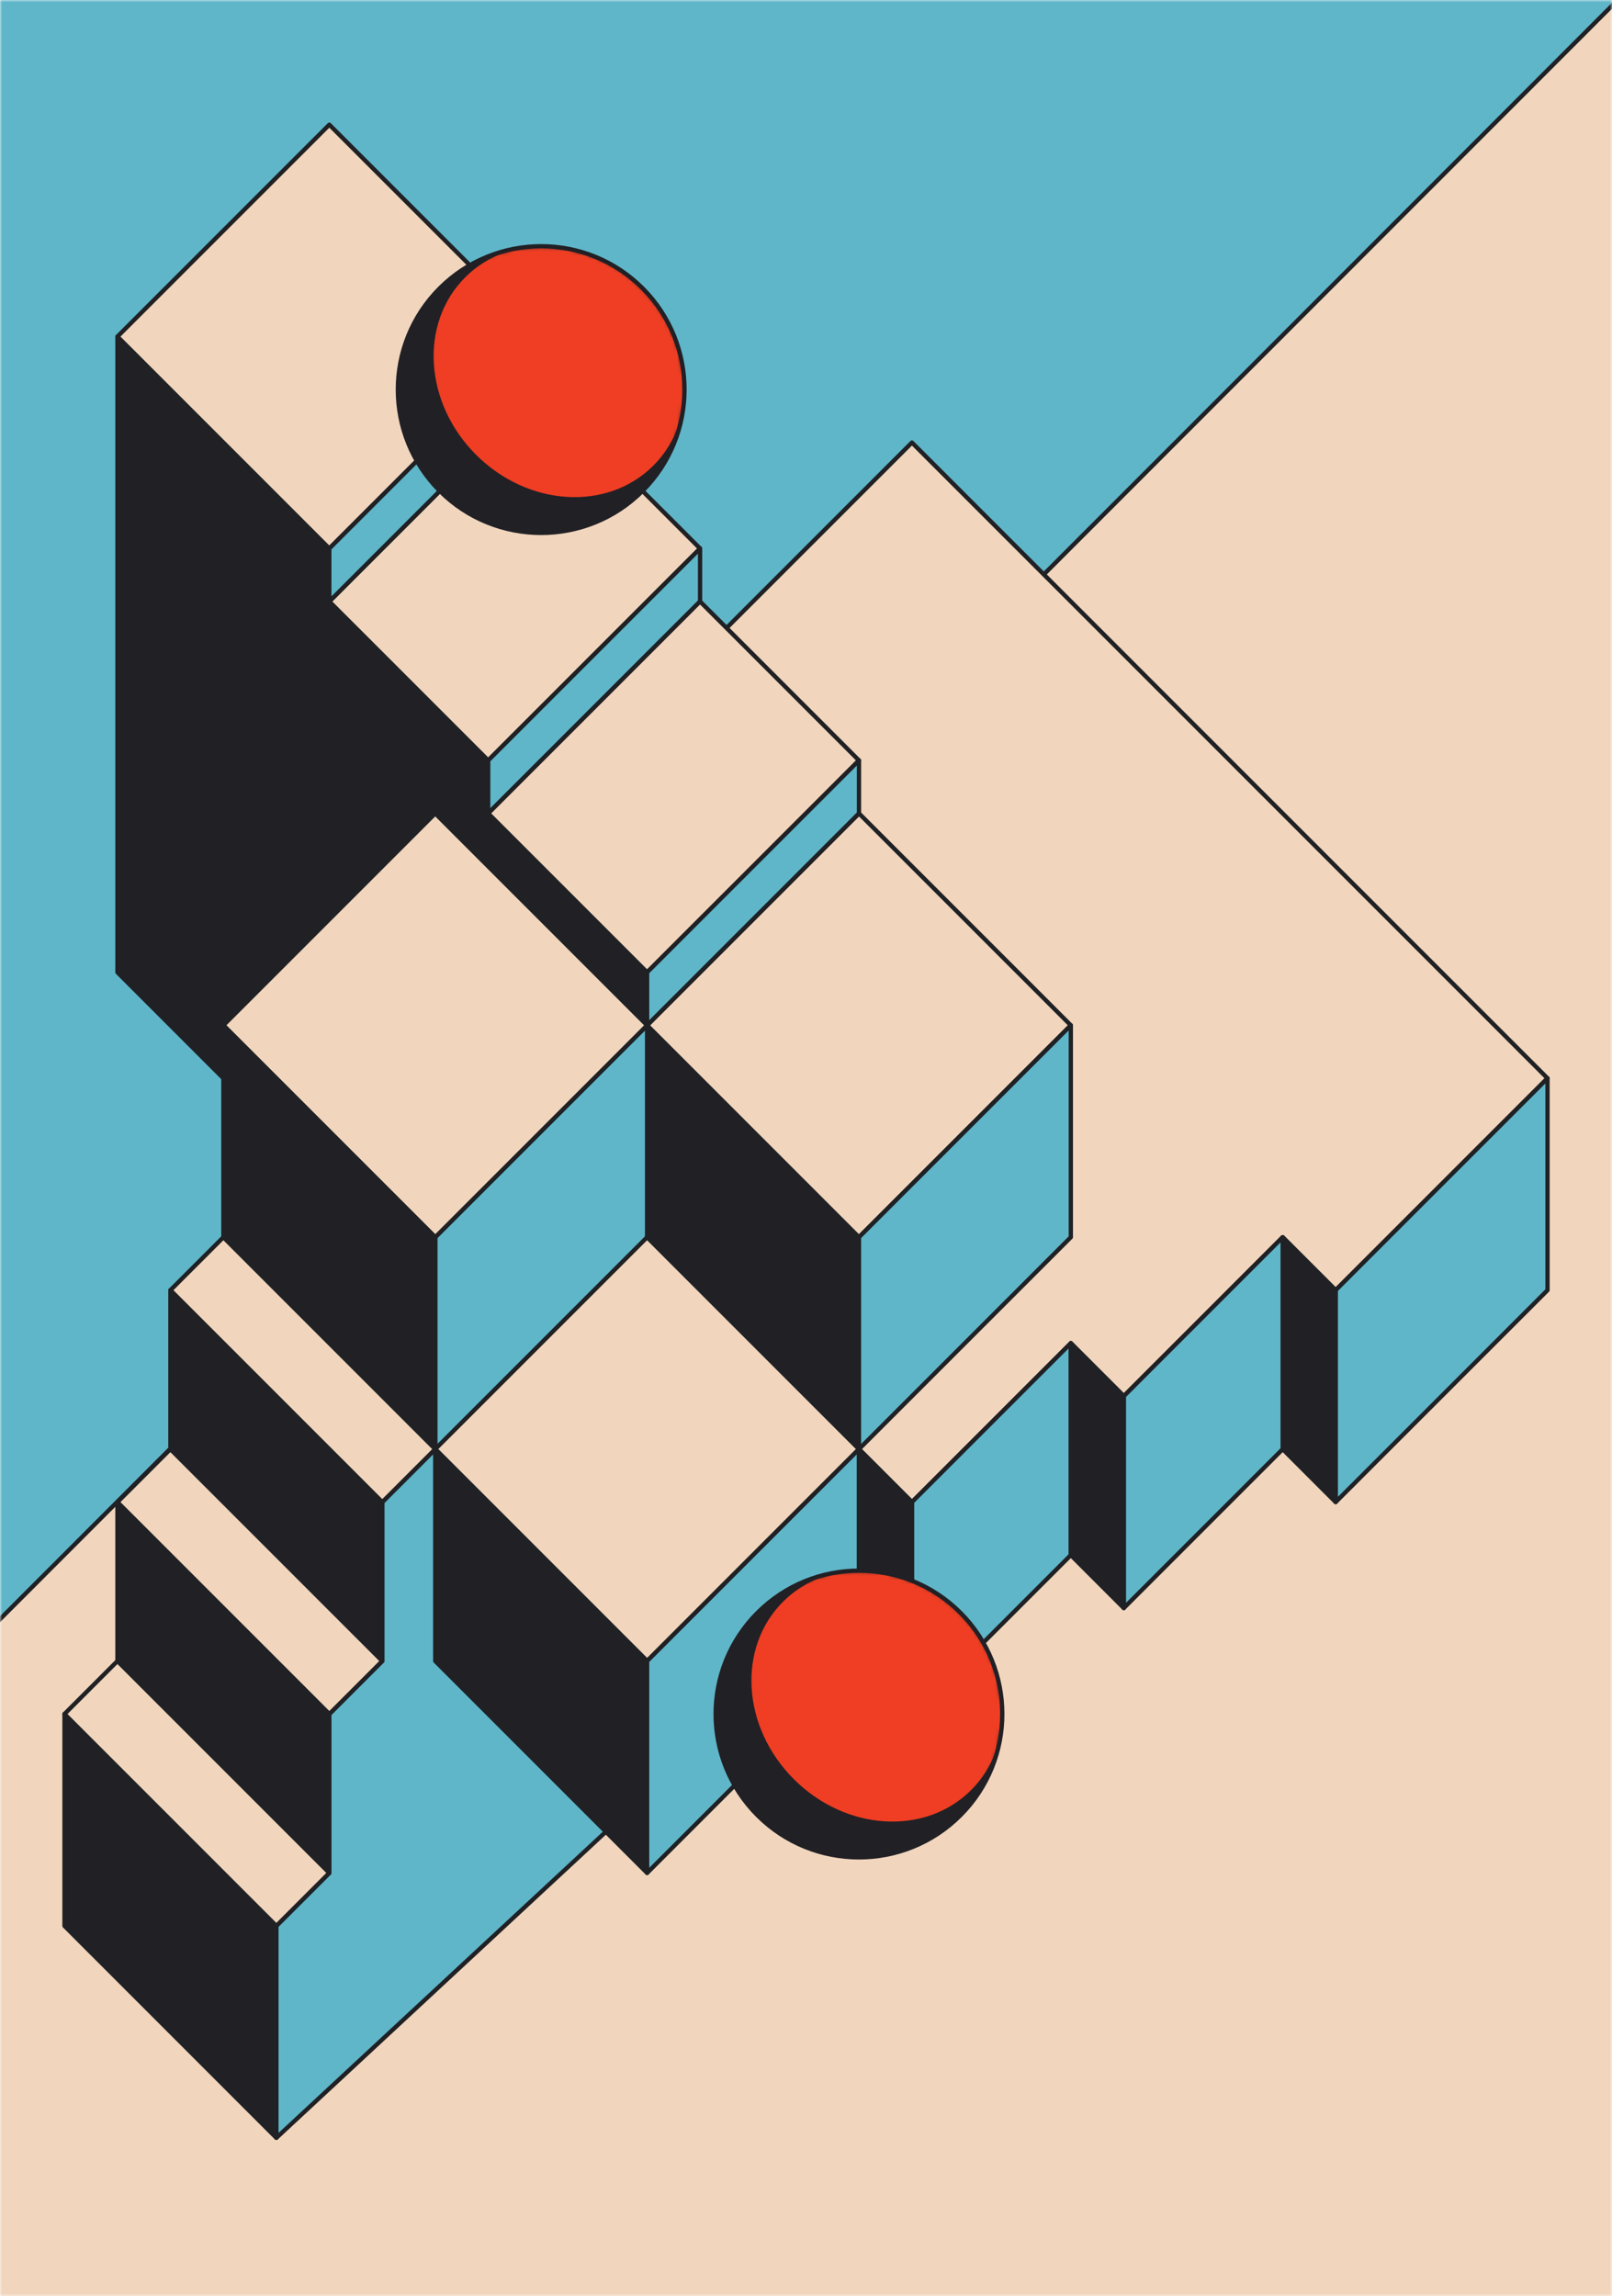
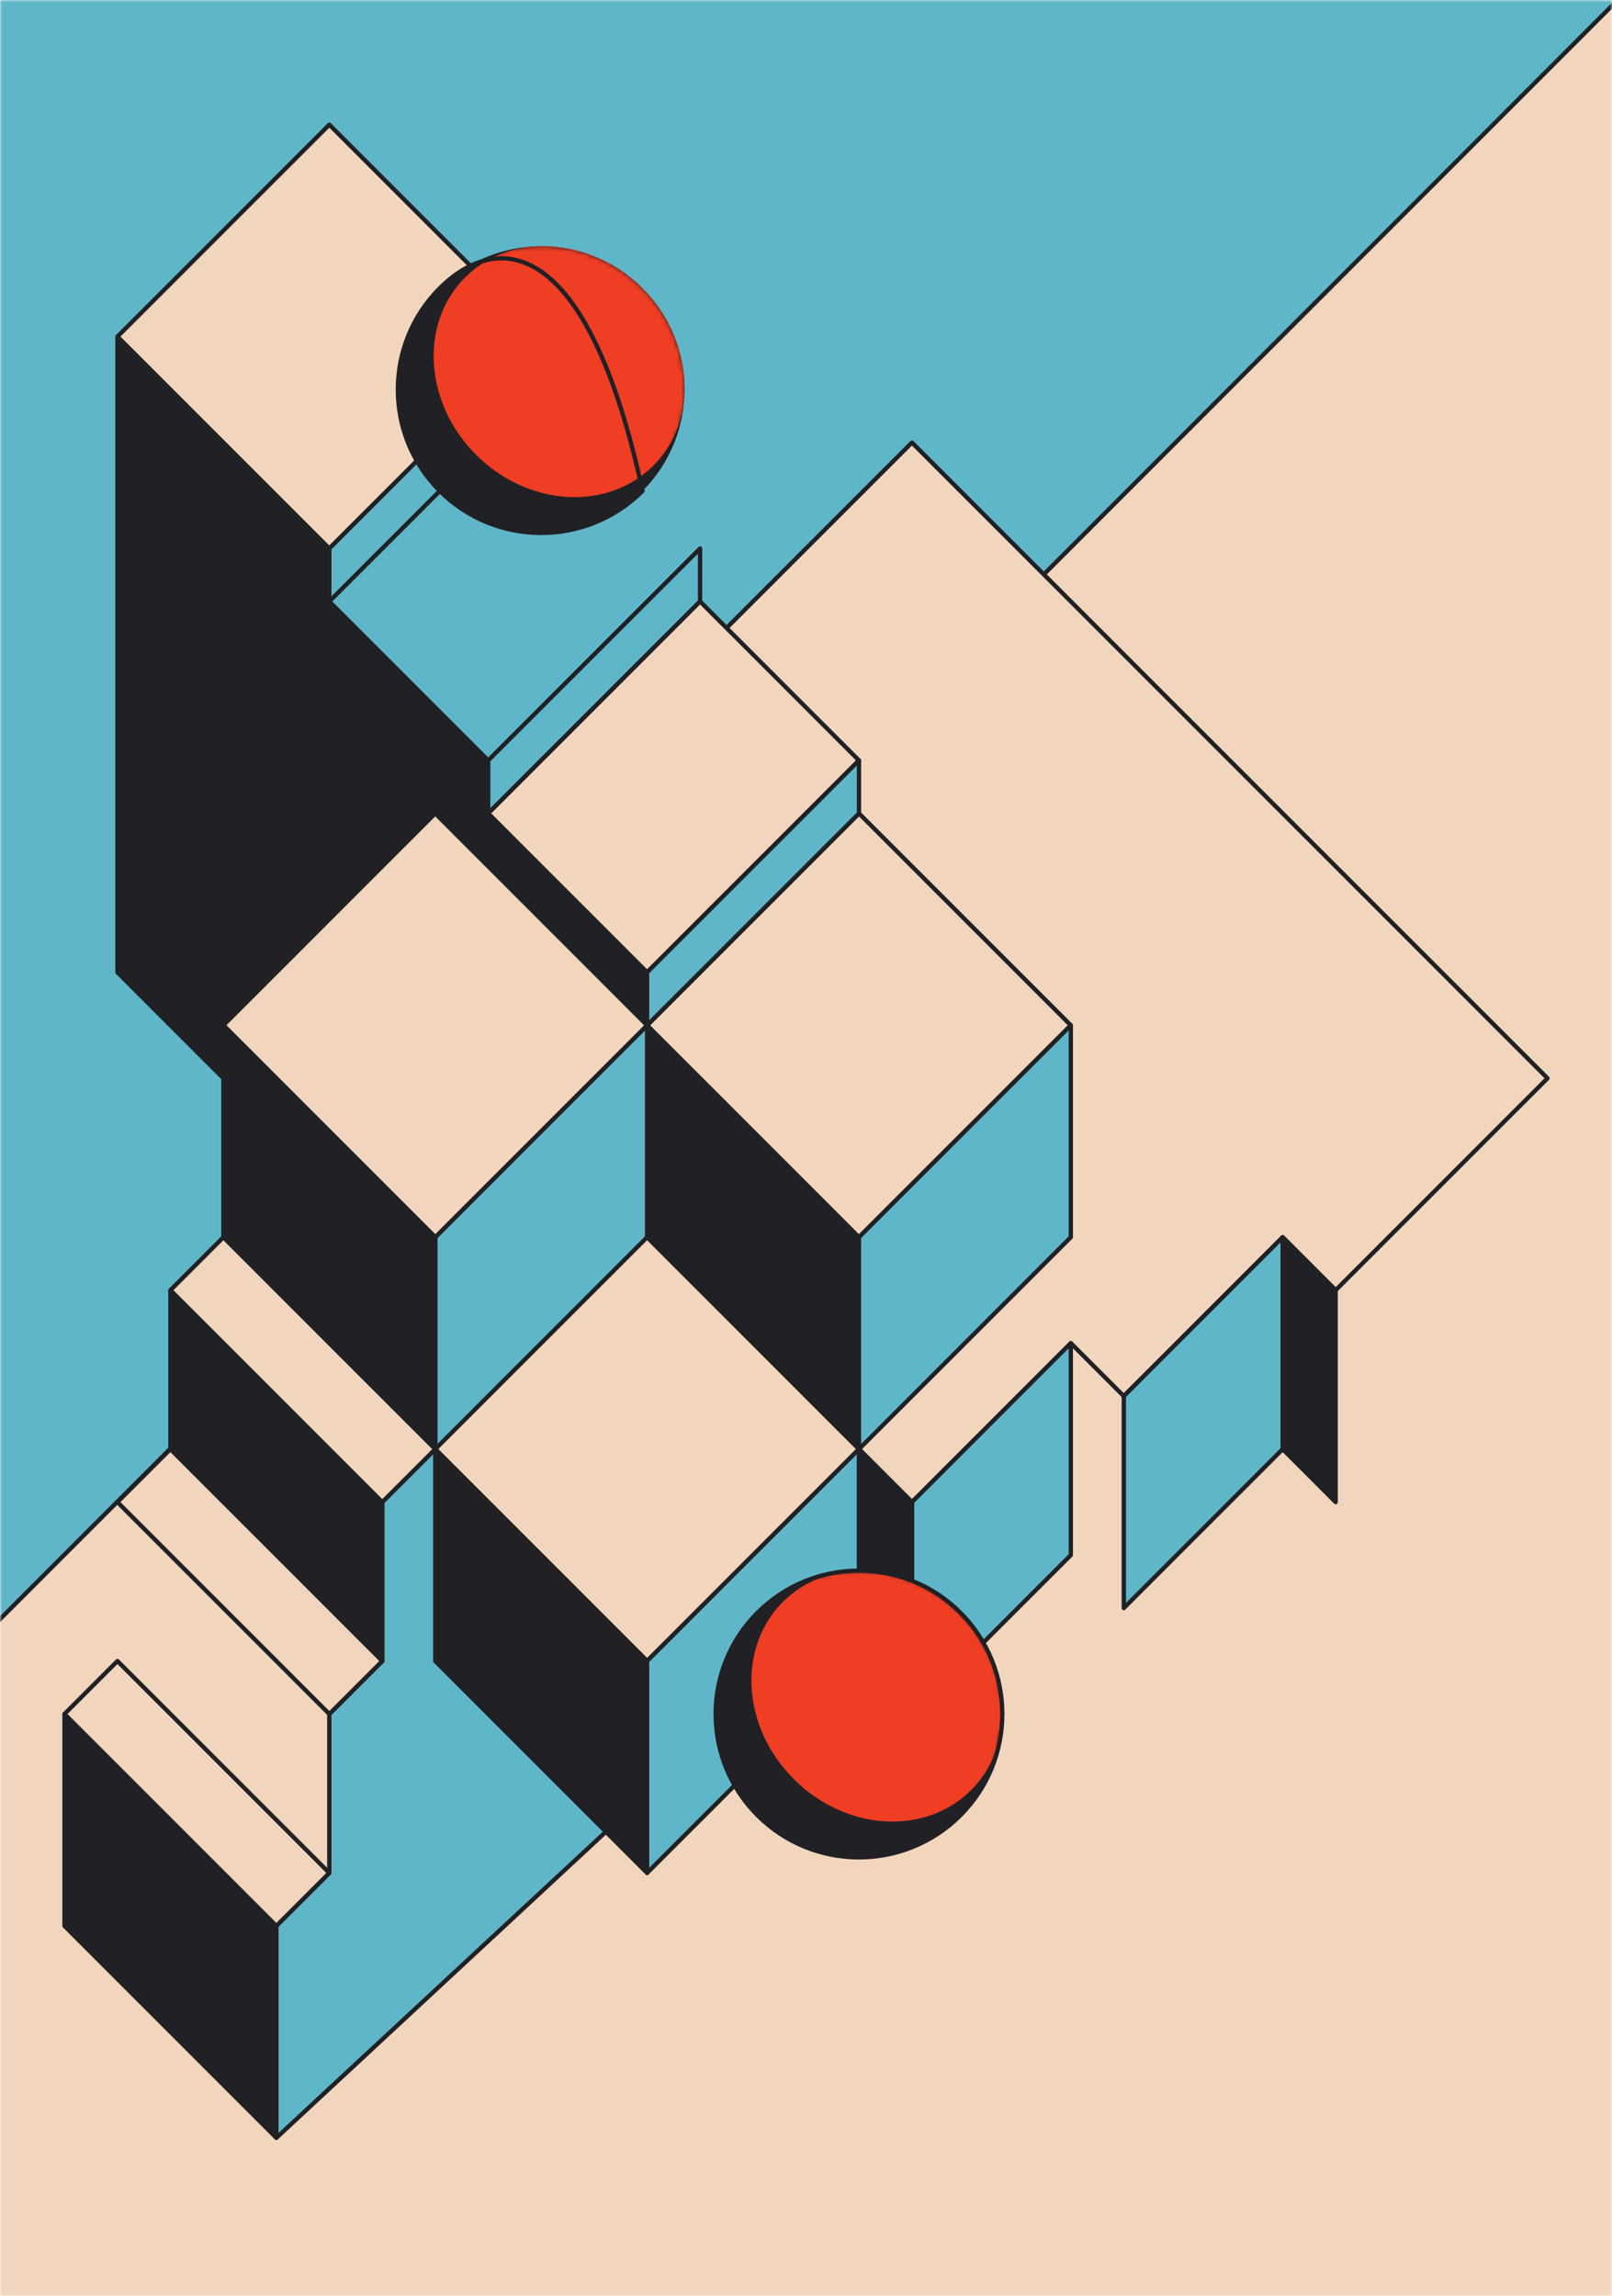
<svg xmlns="http://www.w3.org/2000/svg" width="375" height="534" viewBox="0 0 375 534" fill="none">
  <mask id="mask0_140_7336" style="mask-type:alpha" maskUnits="userSpaceOnUse" x="0" y="0" width="375" height="534">
    <rect width="375" height="534" fill="#D9D9D9" />
  </mask>
  <g mask="url(#mask0_140_7336)">
    <path d="M901 -543H-706V959H901V-543Z" fill="#5FB6C9" />
    <path d="M-592 969H1015V-533H908.96L-592 969Z" fill="#F1D6BD" stroke="#202125" stroke-linecap="round" stroke-linejoin="round" />
    <path d="M199.821 337.036L212.143 349.357L249.107 312.393L261.429 324.715L298.393 287.75L310.714 300.071L360 250.786L212.143 102.928L88.929 226.143L199.821 337.036Z" fill="#F1D6BD" stroke="#202125" stroke-linecap="round" stroke-linejoin="round" />
    <path d="M27.321 226.143L199.821 398.643V287.75L150.536 238.465V226.143L113.571 189.178V176.857L76.607 139.893V127.572L27.321 78.286V226.143Z" fill="#212025" stroke="#202125" stroke-linecap="round" stroke-linejoin="round" />
    <path d="M76.607 29L27.321 78.285L76.607 127.571L125.892 78.285L76.607 29Z" fill="#F1D6BD" stroke="#202125" stroke-linecap="round" stroke-linejoin="round" />
    <path d="M199.822 189.179L150.536 238.464L199.822 287.75L249.107 238.464L199.822 189.179Z" fill="#F1D6BD" stroke="#202125" stroke-linecap="round" stroke-linejoin="round" />
-     <path d="M125.892 90.607L76.606 139.893L113.571 176.857L162.856 127.572L125.892 90.607Z" fill="#F1D6BD" stroke="#202125" stroke-linecap="round" stroke-linejoin="round" />
    <path d="M125.893 78.286V90.607L76.606 139.893V127.572L125.893 78.286Z" fill="#5FB6C9" stroke="#202125" stroke-linecap="round" stroke-linejoin="round" />
    <path d="M162.856 127.572V139.893L113.57 189.179V176.857L162.856 127.572Z" fill="#5FB6C9" stroke="#202125" stroke-linecap="round" stroke-linejoin="round" />
    <path d="M162.856 139.893L113.57 189.179L150.535 226.143L199.82 176.857L162.856 139.893Z" fill="#F1D6BD" stroke="#202125" stroke-linecap="round" stroke-linejoin="round" />
    <path d="M199.821 176.857V189.178L150.535 238.465V226.143L199.821 176.857Z" fill="#5FB6C9" stroke="#202125" stroke-linecap="round" stroke-linejoin="round" />
    <path d="M249.107 238.465V287.75L199.821 337.036V287.75L249.107 238.465Z" fill="#5FB6C9" stroke="#202125" stroke-linecap="round" stroke-linejoin="round" />
    <path d="M199.821 398.643L212.143 386.322H199.821V398.643Z" fill="#5FB6C9" stroke="#202125" stroke-linecap="round" stroke-linejoin="round" />
    <path d="M150.536 238.465L101.25 287.75V337.036L88.929 349.357V386.322L76.607 398.643V435.607L64.286 447.928V497.215L150.536 417.125V238.465Z" fill="#5FB6C9" stroke="#202125" stroke-linecap="round" stroke-linejoin="round" />
    <path d="M101.249 189.179L51.964 238.465L101.249 287.75L150.535 238.465L101.249 189.179Z" fill="#F1D6BD" stroke="#202125" stroke-linecap="round" stroke-linejoin="round" />
    <path d="M150.535 287.75L101.25 337.036L150.535 386.321L199.821 337.036L150.535 287.75Z" fill="#F1D6BD" stroke="#202125" stroke-linecap="round" stroke-linejoin="round" />
    <path d="M101.25 287.75V337.036L51.965 287.75V238.465L101.25 287.75Z" fill="#212025" stroke="#202125" stroke-linecap="round" stroke-linejoin="round" />
    <path d="M88.929 349.357V386.321L39.644 337.036V300.072L88.929 349.357Z" fill="#212025" stroke="#202125" stroke-linecap="round" stroke-linejoin="round" />
-     <path d="M76.607 398.643V435.607L27.321 386.322V349.357L76.607 398.643Z" fill="#212025" stroke="#202125" stroke-linecap="round" stroke-linejoin="round" />
    <path d="M64.285 447.928V497.214L15 447.928V398.642L64.285 447.928Z" fill="#212025" stroke="#202125" stroke-linecap="round" stroke-linejoin="round" />
    <path d="M27.321 386.322L15 398.643L64.285 447.928L76.607 435.607L27.321 386.322Z" fill="#F1D6BD" stroke="#202125" stroke-linecap="round" stroke-linejoin="round" />
    <path d="M39.642 337.036L27.321 349.357L76.607 398.643L88.928 386.321L39.642 337.036Z" fill="#F1D6BD" stroke="#202125" stroke-linecap="round" stroke-linejoin="round" />
    <path d="M51.965 287.75L39.644 300.071L88.929 349.356L101.25 337.035L51.965 287.75Z" fill="#F1D6BD" stroke="#202125" stroke-linecap="round" stroke-linejoin="round" />
    <path d="M150.536 435.607V386.321L101.25 337.036V386.321L150.536 435.607Z" fill="#212025" stroke="#202125" stroke-linecap="round" stroke-linejoin="round" />
    <path d="M150.536 435.607L199.822 386.321V337.036L150.536 386.321V435.607Z" fill="#5FB6C9" stroke="#202125" stroke-linecap="round" stroke-linejoin="round" />
    <path d="M212.144 398.642L249.107 361.678V312.393L212.144 349.357V398.642Z" fill="#5FB6C9" stroke="#202125" stroke-linecap="round" stroke-linejoin="round" />
    <path d="M261.429 374L298.393 337.036V287.75L261.429 324.715V374Z" fill="#5FB6C9" stroke="#202125" stroke-linecap="round" stroke-linejoin="round" />
-     <path d="M310.714 349.357L359.999 300.072V250.786L310.714 300.072V349.357Z" fill="#5FB6C9" stroke="#202125" stroke-linecap="round" stroke-linejoin="round" />
    <path d="M212.143 349.357L199.821 337.036V386.321L212.143 398.643V349.357Z" fill="#212025" stroke="#202125" stroke-linecap="round" stroke-linejoin="round" />
-     <path d="M261.428 324.715L249.106 312.393V361.678L261.428 374V324.715Z" fill="#212025" stroke="#202125" stroke-linecap="round" stroke-linejoin="round" />
    <path d="M310.714 300.071L298.393 287.75V337.036L310.714 349.357V300.071Z" fill="#212025" stroke="#202125" stroke-linecap="round" stroke-linejoin="round" />
    <path d="M149.467 114.182C162.487 101.162 162.487 80.053 149.467 67.033C136.447 54.013 115.338 54.013 102.318 67.033C89.298 80.053 89.298 101.162 102.318 114.182C115.338 127.202 136.447 127.202 149.467 114.182Z" fill="#212025" />
    <mask id="mask1_140_7336" style="mask-type:luminance" maskUnits="userSpaceOnUse" x="92" y="57" width="68" height="67">
      <path d="M149.467 114.182C162.487 101.162 162.487 80.053 149.467 67.033C136.447 54.013 115.338 54.013 102.318 67.033C89.298 80.053 89.298 101.162 102.318 114.182C115.338 127.202 136.447 127.202 149.467 114.182Z" fill="white" />
    </mask>
    <g mask="url(#mask1_140_7336)">
      <path d="M151.994 108.289C162.689 97.594 161.558 79.123 149.468 67.033C137.378 54.943 118.907 53.812 108.212 64.507C97.518 75.202 98.648 93.673 110.738 105.763C122.828 117.853 141.299 118.984 151.994 108.289Z" fill="#EF3E23" />
    </g>
-     <path d="M149.467 114.182C162.487 101.162 162.487 80.053 149.467 67.033C136.447 54.013 115.338 54.013 102.318 67.033C89.298 80.053 89.298 101.162 102.318 114.182C115.338 127.202 136.447 127.202 149.467 114.182Z" stroke="#212025" stroke-linecap="round" stroke-linejoin="round" />
+     <path d="M149.467 114.182C136.447 54.013 115.338 54.013 102.318 67.033C89.298 80.053 89.298 101.162 102.318 114.182C115.338 127.202 136.447 127.202 149.467 114.182Z" stroke="#212025" stroke-linecap="round" stroke-linejoin="round" />
    <path d="M223.396 422.217C236.416 409.198 236.416 388.088 223.396 375.068C210.376 362.048 189.266 362.048 176.246 375.068C163.227 388.088 163.227 409.198 176.246 422.217C189.266 435.237 210.376 435.237 223.396 422.217Z" fill="#212025" />
    <mask id="mask2_140_7336" style="mask-type:luminance" maskUnits="userSpaceOnUse" x="166" y="365" width="68" height="67">
      <path d="M223.396 422.217C236.416 409.198 236.416 388.088 223.396 375.068C210.376 362.048 189.266 362.048 176.246 375.068C163.227 388.088 163.227 409.198 176.246 422.217C189.266 435.237 210.376 435.237 223.396 422.217Z" fill="white" />
    </mask>
    <g mask="url(#mask2_140_7336)">
      <path d="M225.922 416.324C236.617 405.63 235.486 387.159 223.396 375.069C211.306 362.979 192.835 361.848 182.14 372.543C171.445 383.238 172.576 401.709 184.666 413.798C196.756 425.888 215.227 427.019 225.922 416.324Z" fill="#EF3E23" />
    </g>
    <path d="M223.396 422.217C236.416 409.198 236.416 388.088 223.396 375.068C210.376 362.048 189.266 362.048 176.246 375.068C163.227 388.088 163.227 409.198 176.246 422.217C189.266 435.237 210.376 435.237 223.396 422.217Z" stroke="#212025" stroke-linecap="round" stroke-linejoin="round" />
  </g>
</svg>